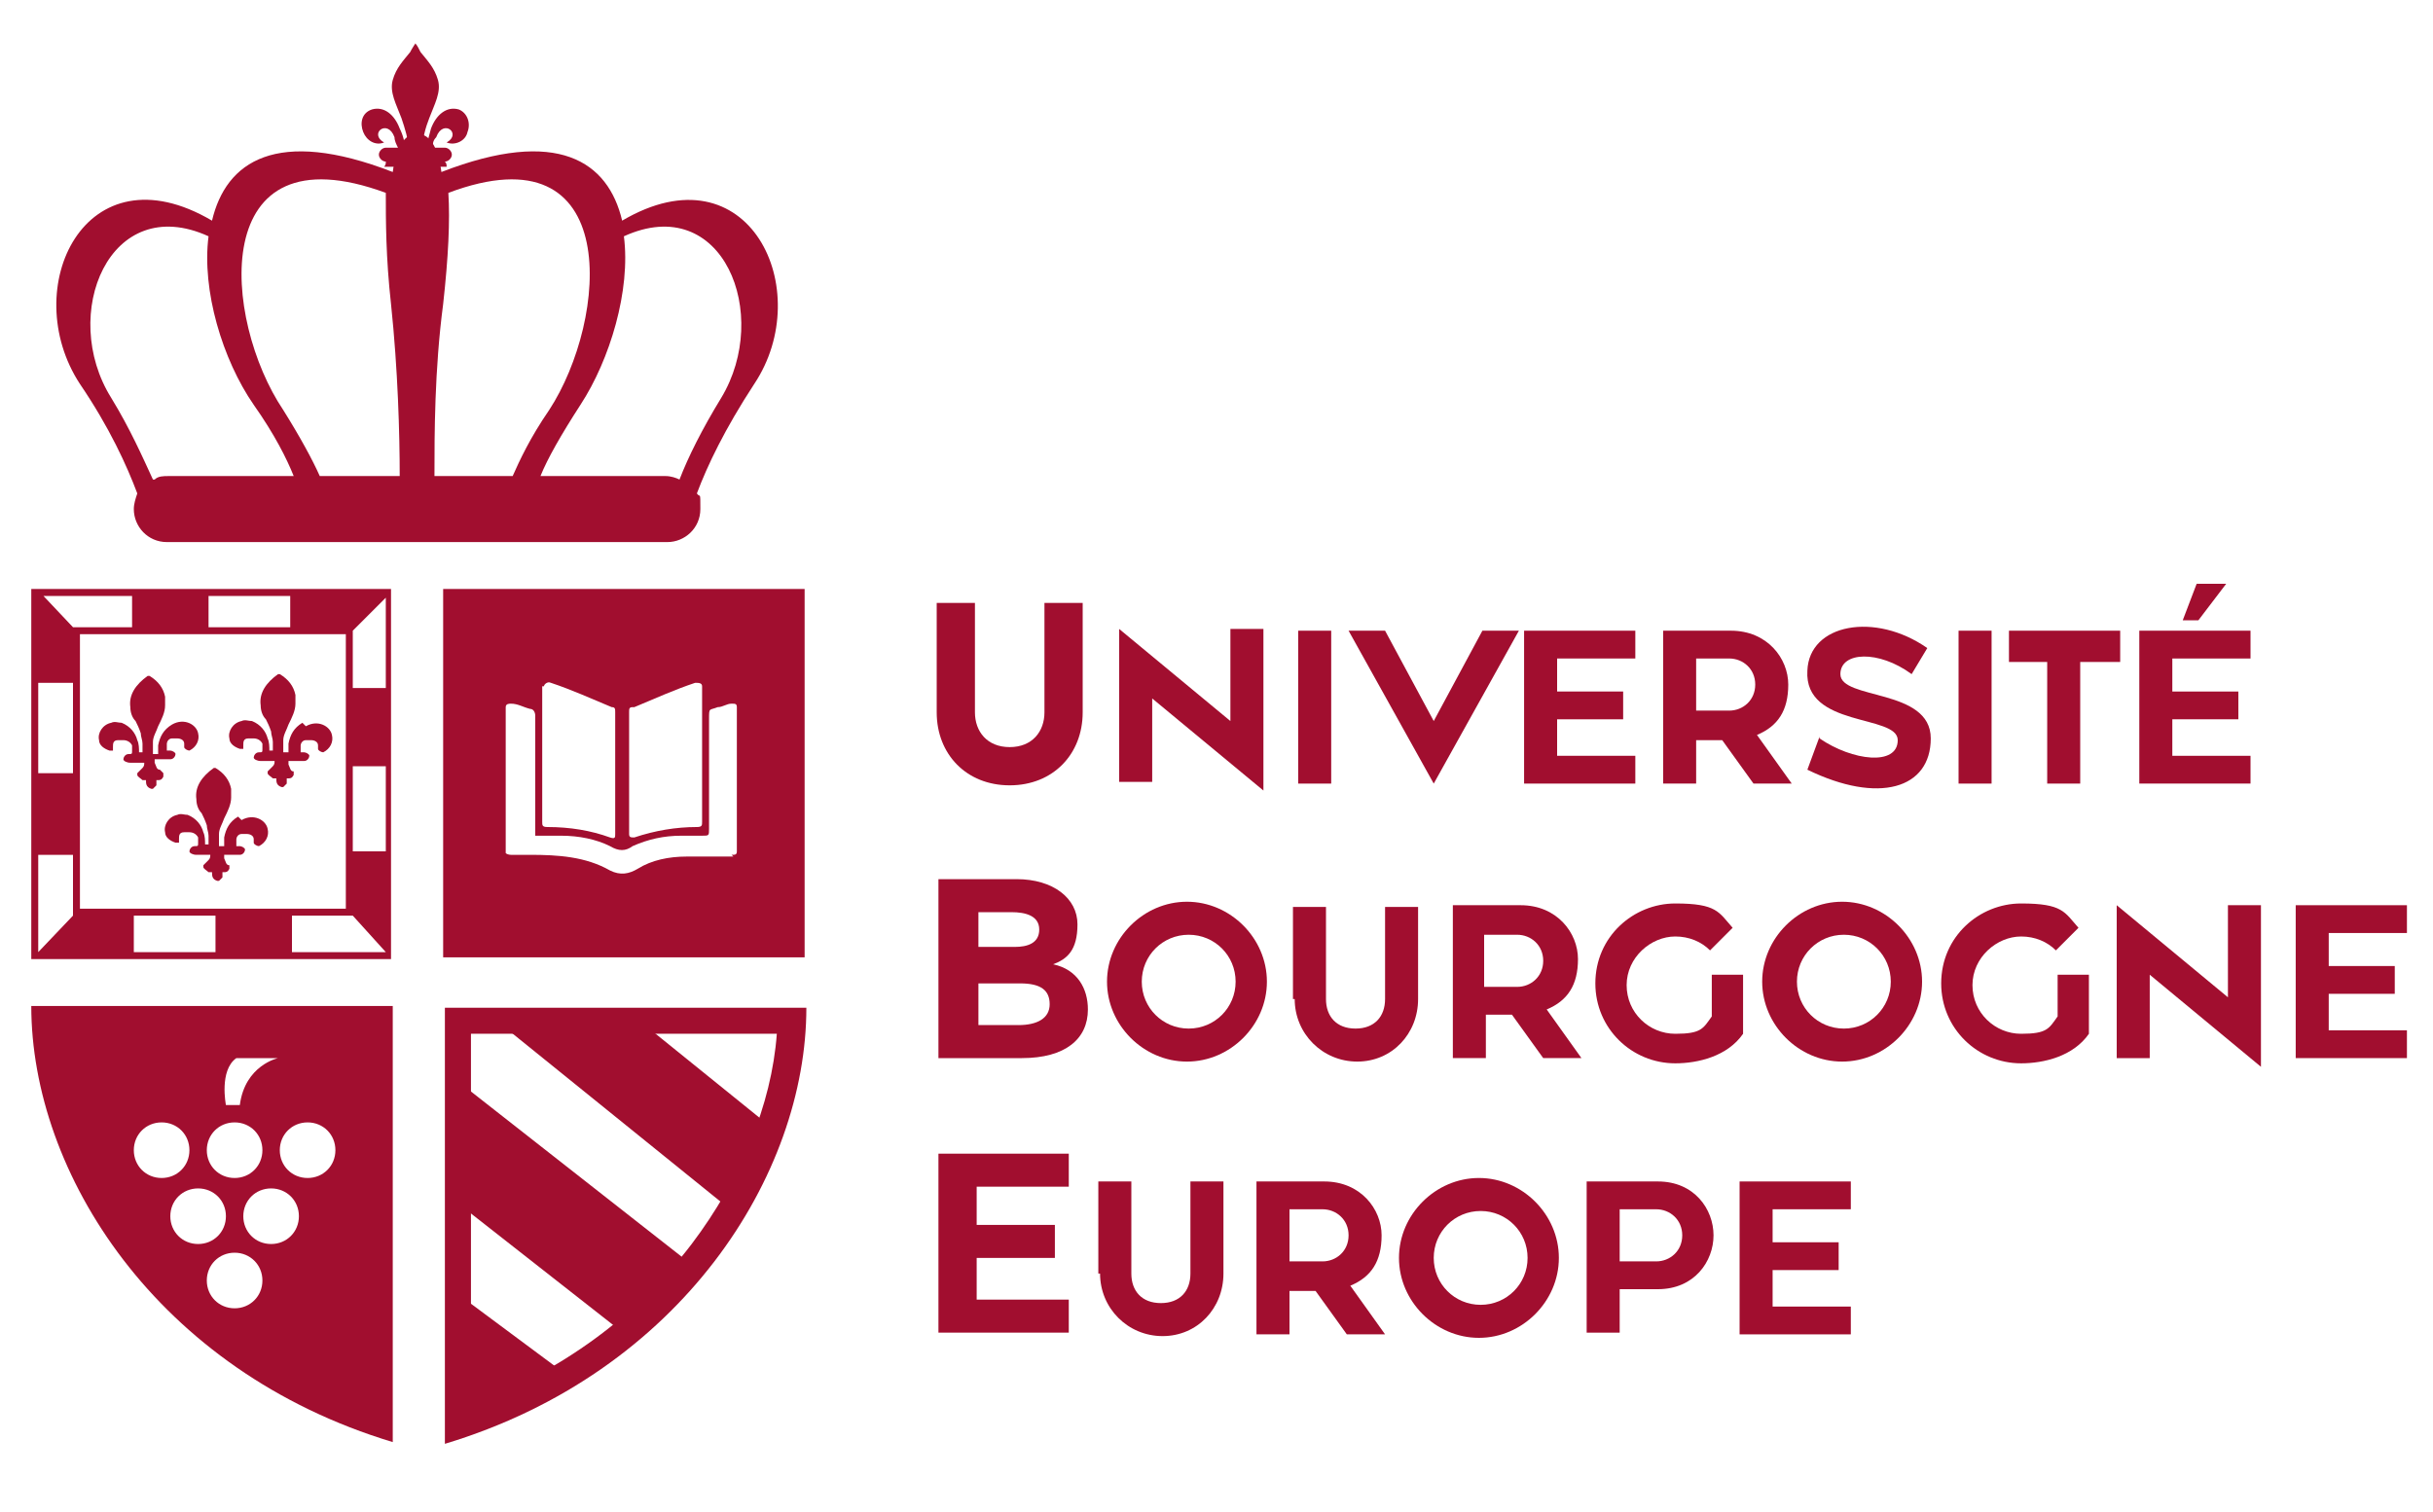
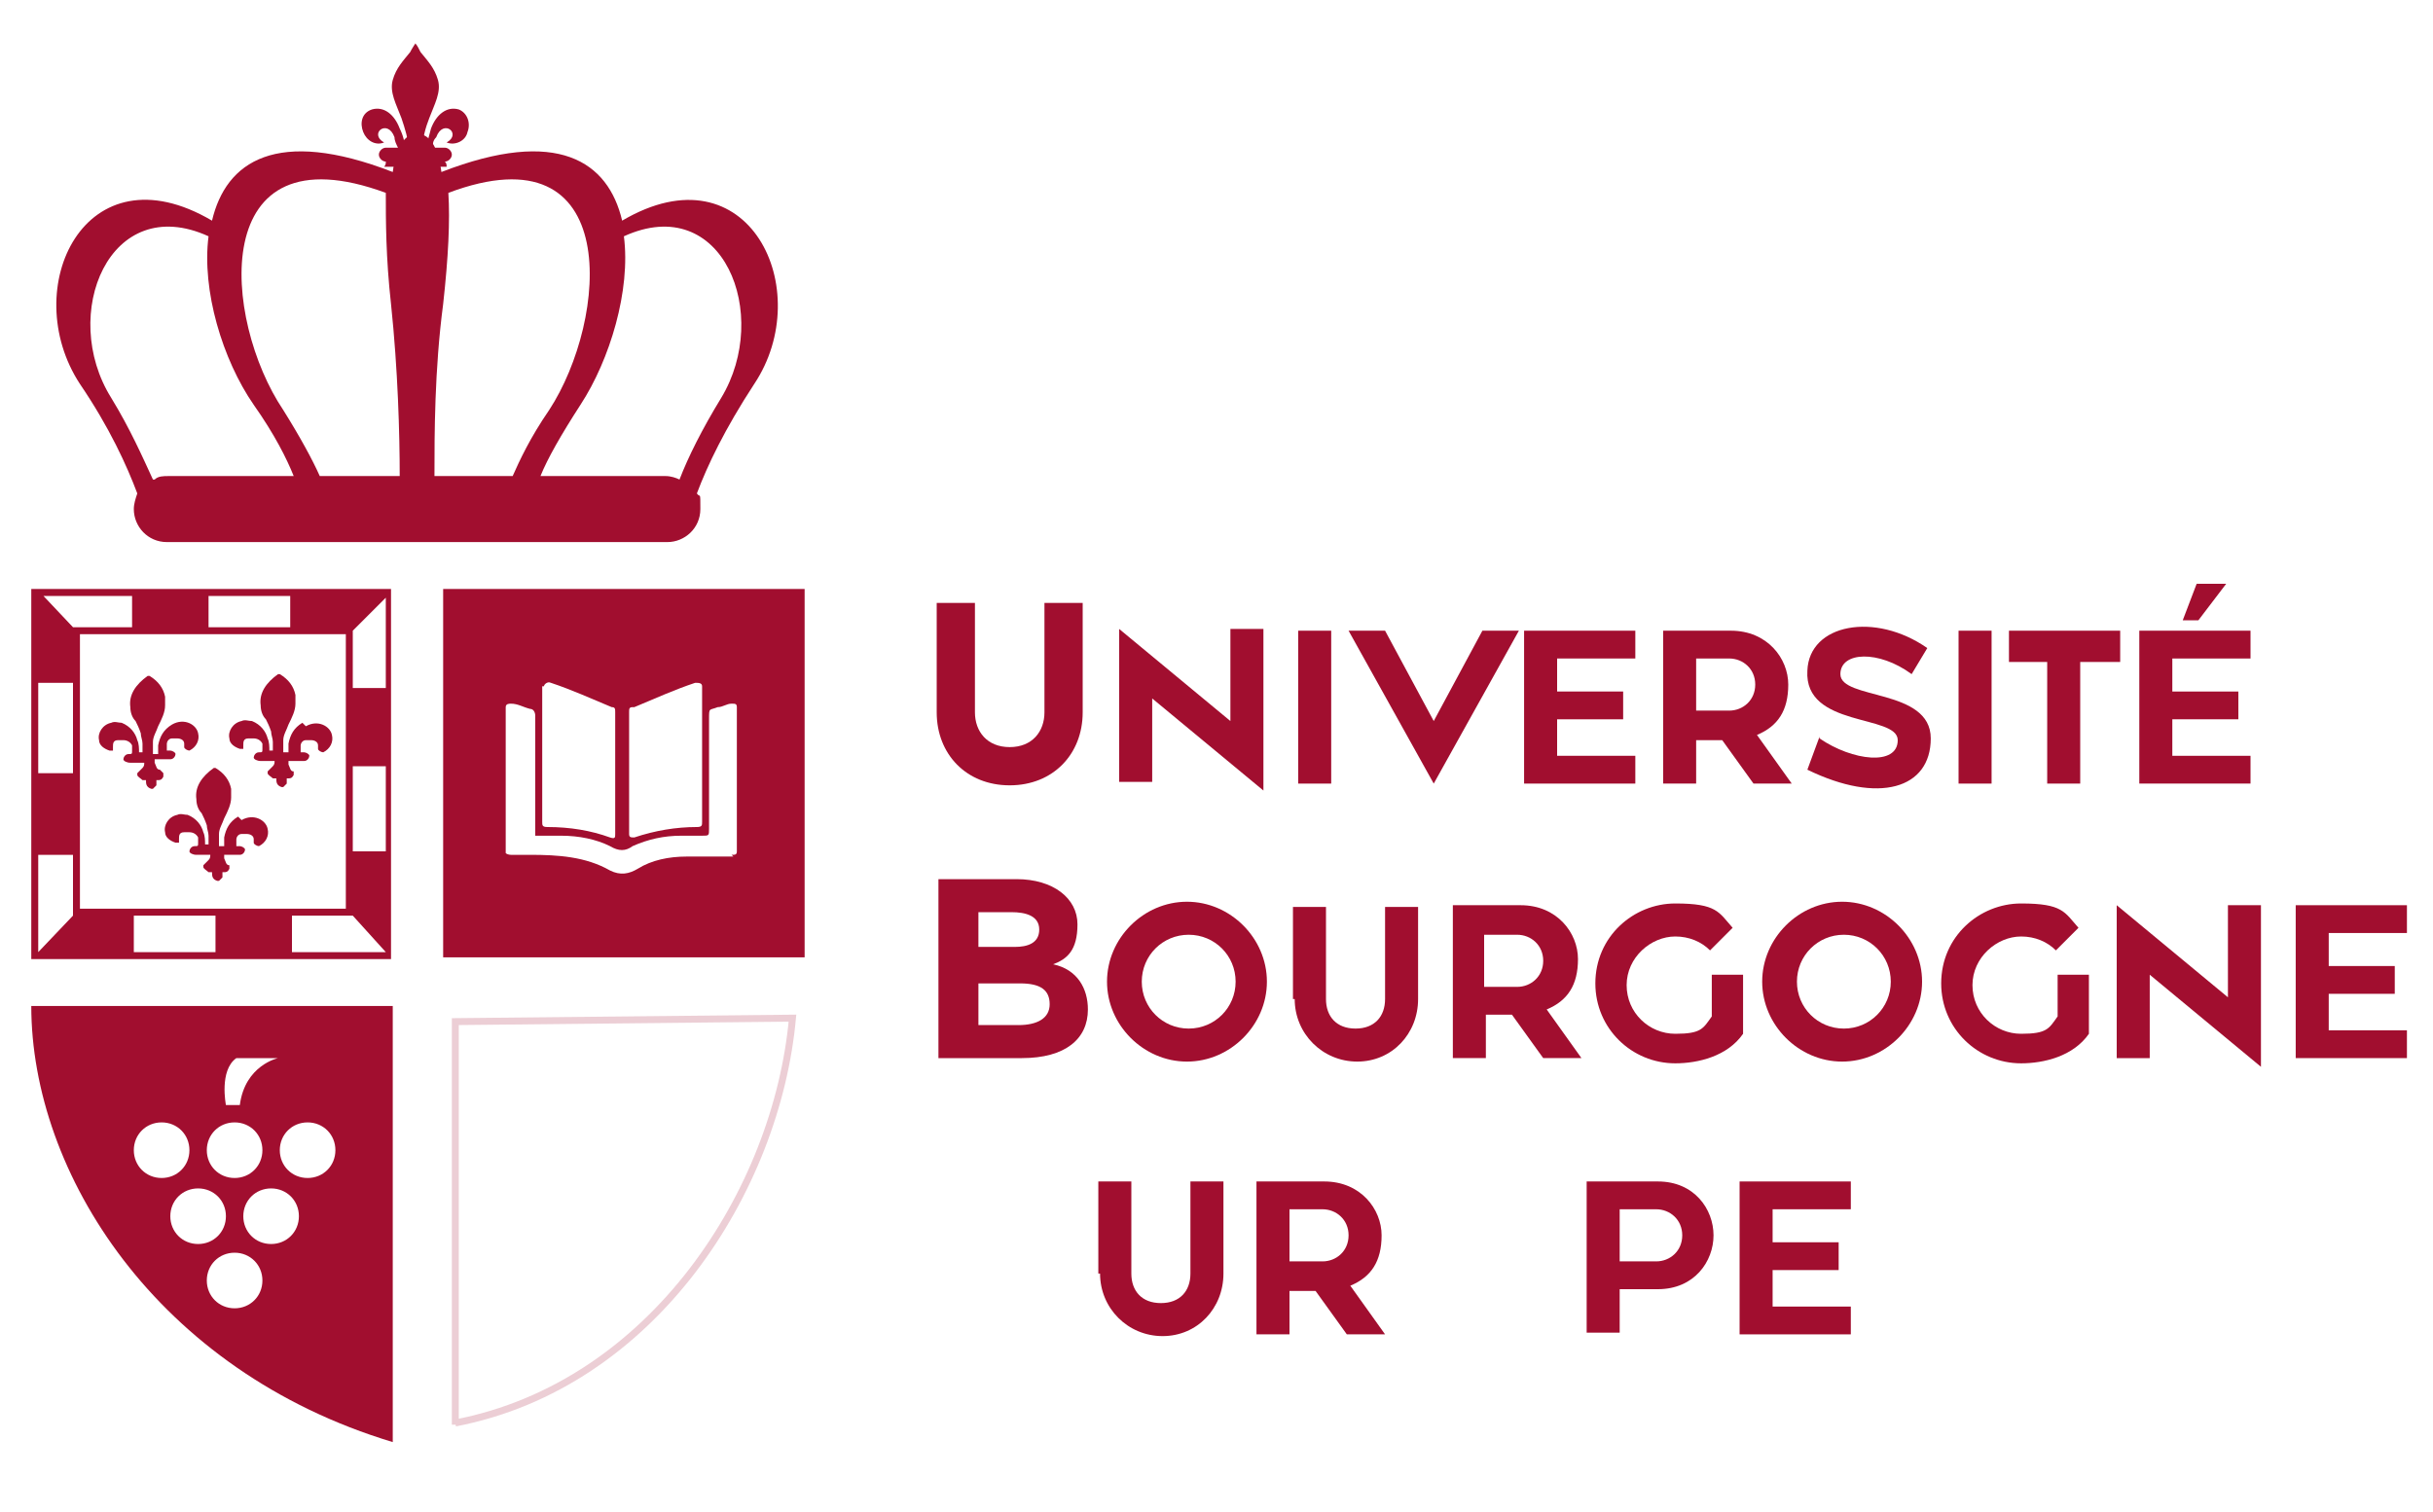
<svg xmlns="http://www.w3.org/2000/svg" id="Calque_1" version="1.1" viewBox="80 20 140 87">
  <defs>
    <style>
            .st0, .st1, .st2, .st3 {
            fill: none;
            }

            .st4, .st5, .st6, .st7, .st8 {
            fill-rule: evenodd;
            }

            .st4, .st9 {
            fill: #65696b;
            }

            .st5, .st10, .st11 {
            fill: #1d1d1b;
            }

            .st12, .st8 {
            fill: #a10e2f;
            }

            .st6, .st13 {
            fill: #eee2da;
            }

            .st10 {
            font-family: MyriadPro-Regular, 'Myriad Pro';
            font-size: 12px;
            }

            .st7, .st14 {
            fill: #fff;
            }

            .st1 {
            stroke-width: .5px;
            }

            .st1, .st2, .st3 {
            opacity: .2;
            stroke: #a10e2f;
            stroke-miterlimit: 10;
            }

            .st2 {
            stroke-width: .4px;
            }

            .st3 {
            stroke-width: .4px;
            }

            .st15 {
            clip-path: url(#clippath-1);
            }

            .st16 {
            clip-path: url(#clippath-3);
            }

            .st17 {
            clip-path: url(#clippath-4);
            }

            .st18 {
            clip-path: url(#clippath-2);
            }

            .st19 {
            clip-path: url(#clippath-5);
            }

            .st20 {
            opacity: .5;
            }

            .st21 {
            clip-path: url(#clippath);
            }
        </style>
    <clipPath id="clippath">
-       <path class="st3" d="M106.2,101.9c11.4-2.2,18.5-13.4,19.4-23.3l-19.4.2v23.2Z" />
-     </clipPath>
+       </clipPath>
    <clipPath id="clippath-1">
      <path class="st3" d="M104.6,197.1c11.4-2.2,18.5-13.4,19.4-23.3l-19.4.2v23.2Z" />
    </clipPath>
    <clipPath id="clippath-2">
      <path class="st3" d="M104.4,288.4c11.4-2.2,18.5-13.4,19.4-23.3l-19.4.2v23.2Z" />
    </clipPath>
    <clipPath id="clippath-3">
      <path class="st2" d="M116.8,404.6c11-2.2,17.8-12.9,18.7-22.5l-18.7.2v22.3Z" />
    </clipPath>
    <clipPath id="clippath-4">
      <path class="st1" d="M597.8,199.7c15.8-3.1,25.7-18.6,27-32.4l-27,.2v32.1Z" />
    </clipPath>
    <clipPath id="clippath-5">
      <path class="st1" d="M601.3,450c15.8-3.1,25.7-18.6,27-32.4l-27,.2v32.1Z" />
    </clipPath>
  </defs>
  <g>
    <g>
      <path class="st12" d="M133.9,61v-6.3h2.2v6.3c0,1.1.7,2,2,2s2-.9,2-2v-6.3h2.2v6.3c0,2.4-1.7,4.2-4.2,4.2s-4.2-1.8-4.2-4.2Z" />
      <path class="st12" d="M146.3,60.2v4.8h-1.9v-8.8l6.4,5.3v-5.3h1.9v9.3l-6.4-5.3Z" />
      <path class="st12" d="M154.7,56.3h1.9v8.8h-1.9v-8.8Z" />
      <path class="st12" d="M157.6,56.3h2.1l2.8,5.2,2.8-5.2h2.1l-4.9,8.8-4.9-8.8Z" />
      <path class="st12" d="M167.7,56.3h6.4v1.6h-4.5v1.9h3.8v1.6h-3.8v2.1h4.5v1.6h-6.4v-8.8Z" />
      <path class="st12" d="M175.7,56.3h3.9c2.1,0,3.3,1.6,3.3,3.1s-.6,2.4-1.8,2.9l2,2.8h-2.2l-1.8-2.5h-1.5v2.5h-1.9v-8.8ZM177.6,60.9h1.9c.8,0,1.5-.6,1.5-1.5s-.7-1.5-1.5-1.5h-1.9v3Z" />
      <path class="st12" d="M184.7,62.5c1.9,1.3,4.5,1.6,4.5.1s-5.4-.7-5.2-4c.1-2.7,3.9-3.4,6.9-1.3l-.9,1.5c-1.9-1.4-4.1-1.3-4.1,0,0,1.5,5.2.8,5.2,3.7s-3,3.8-7.1,1.8l.7-1.9Z" />
      <path class="st12" d="M192.7,56.3h1.9v8.8h-1.9v-8.8Z" />
      <path class="st12" d="M197.9,58.1h-2.3v-1.8h6.4v1.8h-2.3v7h-1.9v-7Z" />
      <path class="st12" d="M203.1,56.3h6.4v1.6h-4.5v1.9h3.8v1.6h-3.8v2.1h4.5v1.6h-6.4v-8.8ZM206.4,53.6h1.7l-1.6,2.1h-.9l.8-2.1Z" />
      <path class="st12" d="M134,70.6h4.5c2.1,0,3.5,1.1,3.5,2.6s-.6,2-1.4,2.3c1.4.3,2,1.4,2,2.6,0,1.7-1.3,2.8-3.8,2.8h-4.8v-10.3ZM138.4,74.5c.7,0,1.4-.2,1.4-1s-.8-1-1.6-1h-1.9v2h2.2ZM138.6,79c1.1,0,1.8-.4,1.8-1.2s-.5-1.2-1.7-1.2h-2.4v2.4h2.3Z" />
      <path class="st12" d="M143.7,76.5c0-2.5,2.1-4.6,4.6-4.6s4.6,2.1,4.6,4.6-2.1,4.6-4.6,4.6-4.6-2.1-4.6-4.6ZM151.1,76.5c0-1.5-1.2-2.7-2.7-2.7-1.5,0-2.7,1.2-2.7,2.7s1.2,2.7,2.7,2.7,2.7-1.2,2.7-2.7Z" />
      <path class="st12" d="M154.4,77.5v-5.3h1.9v5.3c0,1,.6,1.7,1.7,1.7s1.7-.7,1.7-1.7v-5.3h1.9v5.3c0,2-1.5,3.6-3.5,3.6s-3.6-1.6-3.6-3.6Z" />
      <path class="st12" d="M163.6,72.1h3.9c2.1,0,3.3,1.6,3.3,3.1s-.6,2.4-1.8,2.9l2,2.8h-2.2l-1.8-2.5h-1.5v2.5h-1.9v-8.8ZM165.4,76.8h1.9c.8,0,1.5-.6,1.5-1.5s-.7-1.5-1.5-1.5h-1.9v3Z" />
      <path class="st12" d="M171.8,76.6c0-2.7,2.2-4.6,4.6-4.6s2.5.5,3.3,1.4l-1.3,1.3c-.5-.5-1.2-.8-2-.8-1.4,0-2.8,1.2-2.8,2.8s1.3,2.8,2.8,2.8,1.6-.3,2.1-1v-2.4h1.8v3.4c-.9,1.3-2.6,1.7-3.9,1.7-2.5,0-4.6-2-4.6-4.6Z" />
      <path class="st12" d="M181.4,76.5c0-2.5,2.1-4.6,4.6-4.6s4.6,2.1,4.6,4.6-2.1,4.6-4.6,4.6-4.6-2.1-4.6-4.6ZM188.8,76.5c0-1.5-1.2-2.7-2.7-2.7-1.5,0-2.7,1.2-2.7,2.7s1.2,2.7,2.7,2.7,2.7-1.2,2.7-2.7Z" />
      <path class="st12" d="M191.7,76.6c0-2.7,2.2-4.6,4.6-4.6s2.5.5,3.3,1.4l-1.3,1.3c-.5-.5-1.2-.8-2-.8-1.4,0-2.8,1.2-2.8,2.8s1.3,2.8,2.8,2.8,1.6-.3,2.1-1v-2.4h1.8v3.4c-.9,1.3-2.6,1.7-3.9,1.7-2.5,0-4.6-2-4.6-4.6Z" />
      <path class="st12" d="M203.7,76.1v4.8h-1.9v-8.8l6.4,5.3v-5.3h1.9v9.3l-6.4-5.3Z" />
      <path class="st12" d="M212.1,72.1h6.4v1.6h-4.5v1.9h3.8v1.6h-3.8v2.1h4.5v1.6h-6.4v-8.8Z" />
-       <path class="st12" d="M134,86.4h7.5v1.9h-5.3v2.2h4.5v1.9h-4.5v2.4h5.3v1.9h-7.5v-10.3Z" />
      <path class="st12" d="M143.2,93.3v-5.3h1.9v5.3c0,1,.6,1.7,1.7,1.7s1.7-.7,1.7-1.7v-5.3h1.9v5.3c0,2-1.5,3.6-3.5,3.6s-3.6-1.6-3.6-3.6Z" />
      <path class="st12" d="M152.3,88h3.9c2.1,0,3.3,1.6,3.3,3.1s-.6,2.4-1.8,2.9l2,2.8h-2.2l-1.8-2.5h-1.5v2.5h-1.9v-8.8ZM154.2,92.6h1.9c.8,0,1.5-.6,1.5-1.5s-.7-1.5-1.5-1.5h-1.9v3Z" />
-       <path class="st12" d="M160.5,92.4c0-2.5,2.1-4.6,4.6-4.6s4.6,2.1,4.6,4.6-2.1,4.6-4.6,4.6-4.6-2.1-4.6-4.6ZM167.9,92.4c0-1.5-1.2-2.7-2.7-2.7-1.5,0-2.7,1.2-2.7,2.7s1.2,2.7,2.7,2.7,2.7-1.2,2.7-2.7Z" />
      <path class="st12" d="M171.3,88h4.1c2.1,0,3.2,1.6,3.2,3.1s-1.1,3.1-3.2,3.1h-2.2v2.5h-1.9v-8.8ZM175.3,92.6c.8,0,1.5-.6,1.5-1.5s-.7-1.5-1.5-1.5h-2.1v3h2.1Z" />
      <path class="st12" d="M180.1,88h6.4v1.6h-4.5v1.9h3.8v1.6h-3.8v2.1h4.5v1.6h-6.4v-8.8Z" />
    </g>
    <g>
      <g class="st21">
        <g>
          <polygon class="st12" points="95.7 61.7 161.9 115.2 156.9 117.8 90.7 64.3 95.7 61.7" />
          <polygon class="st12" points="83.1 77.2 141.9 120.9 135.3 125.8 76.4 82.1 83.1 77.2" />
          <polygon class="st12" points="83.1 64 146.6 113.8 141.6 116.9 78.1 67.1 83.1 64" />
        </g>
      </g>
      <path class="st3" d="M106.2,101.9c11.4-2.2,18.5-13.4,19.4-23.3l-19.4.2v23.2Z" />
    </g>
    <g>
      <path class="st8" d="M105.7,29.6c0-.1,0-.2-.1-.3h0c.2,0,.4-.2.4-.4s-.2-.4-.4-.4h-.7c0-.2,0-.4.2-.6.4-1.1,1.5-.2.6.3.5.2,1.1-.1,1.2-.6.2-.5,0-1.1-.5-1.3-.7-.2-1.3.3-1.6,1.1-.1.4-.2.7-.3,1.2h-.2c0-.6.2-1.3.4-1.8.3-.8.7-1.5.5-2.2-.2-.7-.6-1.1-1-1.6-.1-.2-.2-.4-.3-.5h0c0,0-.2.3-.3.5-.4.5-.8.9-1,1.6-.2.7.2,1.4.5,2.2.2.6.4,1.2.4,1.8h-.2c0-.4-.1-.8-.3-1.2-.3-.8-.9-1.3-1.6-1.1-.6.2-.7.8-.5,1.3.2.5.7.8,1.2.6-.9-.5.2-1.4.6-.3,0,.2.1.4.2.6h-.7c-.2,0-.4.2-.4.4s.2.4.4.4h0c0,.1,0,.2-.1.3" />
      <path class="st12" d="M115.8,32.7h0c-.8-3.4-3.7-5.4-10.4-2.8-.2-1.5-.7-2.2-1.4-2.2h0c-.7,0-1.2.7-1.4,2.2-6.7-2.6-9.6-.6-10.4,2.8h0c-7.3-4.3-11.2,3.9-7.6,9.4,1.7,2.5,2.7,4.7,3.3,6.3-.1.3-.2.6-.2.9,0,1,.8,1.9,1.9,1.9h28.8c1,0,1.9-.8,1.9-1.9s0-.6-.2-.9c.6-1.6,1.6-3.7,3.3-6.3,3.6-5.4-.3-13.7-7.6-9.4ZM105.5,37.5c.3-2.7.4-4.8.3-6.4,10.1-3.8,9.2,7.3,5.8,12.5-1.1,1.6-1.7,2.9-2.1,3.8h-4.5c0-2.4,0-6.1.5-9.9ZM102.2,31.1c0,1.6,0,3.7.3,6.4.4,3.8.5,7.5.5,9.9h-4.6c-.4-.9-1.1-2.2-2.1-3.8-3.5-5.2-4.4-16.3,5.9-12.5ZM88.8,47.6c-.6-1.3-1.3-2.9-2.4-4.7-3-4.8-.1-11.9,5.6-9.3-.4,3.1.8,7.1,2.6,9.7,1.2,1.7,1.9,3.1,2.3,4.1h-7.2c-.3,0-.6,0-.8.2ZM121.5,42.9c-1.1,1.8-1.9,3.4-2.4,4.7-.2-.1-.5-.2-.8-.2h-7.2c.4-1,1.2-2.4,2.3-4.1,1.7-2.6,2.9-6.6,2.5-9.7,5.7-2.6,8.5,4.5,5.6,9.3Z" />
    </g>
-     <path class="st12" d="M124.7,79.5c-.3,4.1-2.1,8.4-4.9,12.1-3.2,4.2-7.5,7.3-12.7,9.3v-21.4h17.6M126.4,78h-20.8v25.1c13.6-4.1,20.8-15.5,20.8-25.1h0Z" />
    <g>
      <path class="st12" d="M82,53.9h-.2v21.3h20.7v-21.3h-20.5ZM102.2,69h-1.9v-4.9h1.9v4.9ZM99.9,72.1v.2h0s-3.1,0-3.1,0h-12.2v-15.8h0s2.7,0,2.7,0h12.6v15.7ZM100.3,59.6v-3.3l1.9-1.9v5.2h-1.9ZM96.7,56.1h-4.7v-1.8h4.7v1.8ZM87.6,56.1h-3.4l-1.7-1.8h5.1v1.8ZM84.2,59.6v4.9h-2v-5.2h2v.4ZM84.2,69.1v3.6h0c0,0-2,2.1-2,2.1v-5.6h2ZM87.7,74.8v-2.1h4.7v2.1h0s-4.7,0-4.7,0h0ZM96.8,74.8v-2.1h3.5l1.9,2.1h0s-5.4,0-5.4,0h0Z" />
      <path class="st12" d="M89.2,64.3c-.2,0-.2-.2-.3-.4,0,0,0-.1,0-.2.2,0,.5,0,.7,0,0,0,.1,0,.2,0,.2,0,.3-.2.3-.3,0-.1-.2-.2-.3-.2,0,0,0,0-.2,0,0,0,0,0,0-.1,0-.1,0-.2,0-.3,0-.1.1-.3.3-.3,0,0,.2,0,.3,0,.2,0,.4.1.4.3,0,0,0,.1,0,.2,0,.1.2.2.3.2.4-.2.6-.6.5-1-.1-.5-.8-.9-1.5-.5-.5.3-.7.7-.8,1.2,0,.2,0,.3,0,.5h-.3s0,0,0-.1c0-.2,0-.4,0-.6,0-.3.2-.6.3-.9.2-.4.4-.8.4-1.2,0-.2,0-.3,0-.5-.1-.5-.4-.9-.9-1.2,0,0,0,0-.1,0-.7.5-1.1,1.1-1,1.8,0,.3.1.6.3.8.1.2.2.4.3.7,0,.2.1.4.1.6,0,.2,0,.3,0,.5,0,0,0,0,0,0,0,0-.2,0-.2,0,0,0,0,0,0,0,0-.2,0-.5-.1-.7-.1-.4-.4-.8-.9-1-.2,0-.4-.1-.6,0-.5.1-.8.6-.7,1,0,.3.3.5.6.6,0,0,.1,0,.2,0,0,0,0,0,0-.2,0-.2,0-.4.3-.4,0,0,.2,0,.3,0,.2,0,.4.1.5.3,0,0,0,.2,0,.3,0,.2,0,.2-.2.2-.2,0-.3.2-.3.3,0,.1.2.2.4.2.2,0,.5,0,.8,0,0,.1,0,.2-.1.3,0,0-.2.2-.3.3,0,0,0,0,0,.1,0,.1.2.2.3.3,0,0,.1,0,.2,0,0,0,0,0,0,0,0,.2,0,.4.3.5,0,0,0,0,.1,0,0,0,.2-.2.2-.2,0,0,0-.2,0-.3,0,0,0,0,.1,0,.1,0,.2,0,.3-.2,0,0,0-.1,0-.2Z" />
      <path class="st12" d="M93.7,67c-.5.3-.7.7-.8,1.2,0,.2,0,.3,0,.5h-.3s0,0,0-.1c0-.2,0-.4,0-.6,0-.3.2-.6.3-.9.2-.4.4-.8.4-1.2,0-.2,0-.3,0-.5-.1-.5-.4-.9-.9-1.2,0,0,0,0-.1,0-.7.5-1.1,1.1-1,1.8,0,.3.1.6.3.8.1.2.2.4.3.7,0,.2.1.4.1.6,0,.2,0,.3,0,.5,0,0,0,0,0,0,0,0-.2,0-.2,0,0,0,0,0,0,0,0-.2,0-.5-.1-.7-.1-.4-.4-.8-.9-1-.2,0-.4-.1-.6,0-.5.1-.8.6-.7,1,0,.3.3.5.6.6,0,0,.1,0,.2,0,0,0,0,0,0-.2,0-.2,0-.4.3-.4,0,0,.2,0,.3,0,.2,0,.4.1.5.3,0,0,0,.2,0,.3,0,.2,0,.2-.2.2-.2,0-.3.2-.3.3,0,.1.2.2.4.2.2,0,.5,0,.8,0,0,.1,0,.2-.1.3,0,0-.2.2-.3.3,0,0,0,0,0,.1,0,.1.2.2.3.3,0,0,.1,0,.2,0,0,0,0,0,0,0,0,.2,0,.4.3.5,0,0,0,0,.1,0,0,0,.2-.2.2-.2,0,0,0-.2,0-.3,0,0,0,0,.1,0,.1,0,.2,0,.3-.2,0,0,0-.1,0-.2-.2,0-.2-.2-.3-.4,0,0,0-.1,0-.2.2,0,.5,0,.7,0,0,0,.1,0,.2,0,.2,0,.3-.2.3-.3,0-.1-.2-.2-.3-.2,0,0,0,0-.2,0,0,0,0,0,0-.1,0-.1,0-.2,0-.3,0-.1.1-.3.3-.3,0,0,.2,0,.3,0,.2,0,.4.1.4.3,0,0,0,.1,0,.2,0,.1.2.2.3.2.4-.2.6-.6.5-1-.1-.5-.8-.9-1.5-.5Z" />
      <path class="st12" d="M97.4,61.6c-.5.3-.7.7-.8,1.2,0,.2,0,.3,0,.5h-.3s0,0,0-.1c0-.2,0-.4,0-.6,0-.3.2-.6.3-.9.2-.4.4-.8.4-1.2,0-.2,0-.3,0-.5-.1-.5-.4-.9-.9-1.2,0,0,0,0-.1,0-.7.5-1.1,1.1-1,1.8,0,.3.1.6.3.8.1.2.2.4.3.7,0,.2.1.4.1.6,0,.2,0,.3,0,.5,0,0,0,0,0,0,0,0-.2,0-.2,0,0,0,0,0,0,0,0-.2,0-.5-.1-.7-.1-.4-.4-.8-.9-1-.2,0-.4-.1-.6,0-.5.1-.8.6-.7,1,0,.3.3.5.6.6,0,0,.1,0,.2,0,0,0,0,0,0-.2,0-.2,0-.4.3-.4,0,0,.2,0,.3,0,.2,0,.4.1.5.3,0,0,0,.2,0,.3,0,.2,0,.2-.2.2-.2,0-.3.2-.3.3,0,.1.2.2.4.2.2,0,.5,0,.8,0,0,.1,0,.2-.1.3,0,0-.2.2-.3.3,0,0,0,0,0,.1,0,.1.2.2.3.3,0,0,.1,0,.2,0,0,0,0,0,0,0,0,.2,0,.4.3.5,0,0,0,0,.1,0,0,0,.2-.2.2-.2,0,0,0-.2,0-.3,0,0,0,0,.1,0,.1,0,.2,0,.3-.2,0,0,0-.1,0-.2-.2,0-.2-.2-.3-.4,0,0,0-.1,0-.2.2,0,.5,0,.7,0,0,0,.1,0,.2,0,.2,0,.3-.2.3-.3,0-.1-.2-.2-.3-.2,0,0,0,0-.2,0,0,0,0,0,0-.1,0-.1,0-.2,0-.3,0-.1.1-.3.3-.3,0,0,.2,0,.3,0,.2,0,.4.1.4.3,0,0,0,.1,0,.2,0,.1.2.2.3.2.4-.2.6-.6.5-1-.1-.5-.8-.9-1.5-.5Z" />
    </g>
    <g>
      <path class="st0" d="M122.3,60.5c-.3,0-.5.2-.8.2-.6.2-.5,0-.5.7,0,2.1,0,4.2,0,6.3,0,.5,0,.4-.4.4-.4,0-.8,0-1.2,0-1,0-1.9.2-2.8.6-.5.3-.9.2-1.3,0-.9-.5-1.9-.6-2.8-.6-.5,0-1,0-1.5,0,0,0,0-.2,0-.2,0-.5,0-1,0-1.5,0-1.7,0-3.5,0-5.2,0-.2,0-.3-.3-.4-.4,0-.7-.2-1.1-.3,0,0-.3,0-.3.2v8.4c0,.1.2.1.3.1.4,0,.7,0,1.1,0,1.6,0,3.2,0,4.6.9.6.3,1.1.2,1.6-.1.9-.5,1.8-.7,2.8-.7.9,0,1.8,0,2.7,0,.2,0,.3,0,.3-.2,0-2.8,0-5.5,0-8.3,0-.2,0-.3-.3-.2Z" />
      <path class="st0" d="M116.2,68c0,.2,0,.3.3.2,1.1-.4,2.3-.6,3.6-.6.3,0,.3-.1.3-.3,0-2.6,0-5.2,0-7.8,0-.1-.2-.3-.4-.2-1.2.4-2.3.9-3.5,1.4-.2,0-.2.1-.2.3,0,.4,0,.8,0,1.3,0,1.9,0,3.8,0,5.7Z" />
      <path class="st12" d="M102.6,103v-25.1h-20.8c0,9.6,7.2,21,20.8,25.1ZM93.5,95.3c-.9,0-1.6-.7-1.6-1.6s.7-1.6,1.6-1.6,1.6.7,1.6,1.6-.7,1.6-1.6,1.6ZM95.6,91.6c-.9,0-1.6-.7-1.6-1.6s.7-1.6,1.6-1.6,1.6.7,1.6,1.6-.7,1.6-1.6,1.6ZM97.7,84.6c.9,0,1.6.7,1.6,1.6s-.7,1.6-1.6,1.6-1.6-.7-1.6-1.6.7-1.6,1.6-1.6ZM93.7,80.9h2.3s-1.9.4-2.2,2.7h-.8s-.4-2,.6-2.7ZM93.5,84.6c.9,0,1.6.7,1.6,1.6s-.7,1.6-1.6,1.6-1.6-.7-1.6-1.6.7-1.6,1.6-1.6ZM93,90c0,.9-.7,1.6-1.6,1.6s-1.6-.7-1.6-1.6.7-1.6,1.6-1.6,1.6.7,1.6,1.6ZM89.3,84.6c.9,0,1.6.7,1.6,1.6s-.7,1.6-1.6,1.6-1.6-.7-1.6-1.6.7-1.6,1.6-1.6Z" />
      <path class="st12" d="M105.5,53.9v21.2h20.8v-21.2h-20.8ZM116.5,60.7c1.2-.5,2.3-1,3.5-1.4.2,0,.4,0,.4.2,0,2.6,0,5.2,0,7.8,0,.2,0,.3-.3.3-1.2,0-2.4.2-3.6.6-.2,0-.3,0-.3-.2,0-1.9,0-3.8,0-5.7,0-.4,0-.8,0-1.3,0-.2,0-.3.2-.3ZM111.3,59.5c0-.1.2-.3.4-.2,1.2.4,2.3.9,3.5,1.4.2,0,.2.1.2.3,0,.4,0,.8,0,1.3,0,1.9,0,3.8,0,5.7,0,.2,0,.3-.3.2-1.1-.4-2.3-.6-3.6-.6-.3,0-.3-.1-.3-.3,0-2.6,0-5.2,0-7.8ZM122.2,69.3c-.9,0-1.8,0-2.7,0-1,0-2,.2-2.8.7-.5.3-1,.4-1.6.1-1.4-.8-3-.9-4.6-.9-.4,0-.7,0-1.1,0,0,0-.2,0-.3-.1v-8.4c0-.2.2-.2.3-.2.4,0,.7.2,1.1.3.2,0,.3.2.3.4,0,1.7,0,3.5,0,5.2,0,.5,0,1,0,1.5,0,0,0,.2,0,.2.5,0,1,0,1.5,0,1,0,2,.2,2.8.6.5.3.9.3,1.3,0,.9-.4,1.8-.6,2.8-.6.4,0,.8,0,1.2,0,.4,0,.4,0,.4-.4,0-2.1,0-4.2,0-6.3,0-.7,0-.5.5-.7.3,0,.5-.2.8-.2.2,0,.3,0,.3.2,0,2.8,0,5.5,0,8.3,0,.2-.1.2-.3.2Z" />
    </g>
  </g>
</svg>